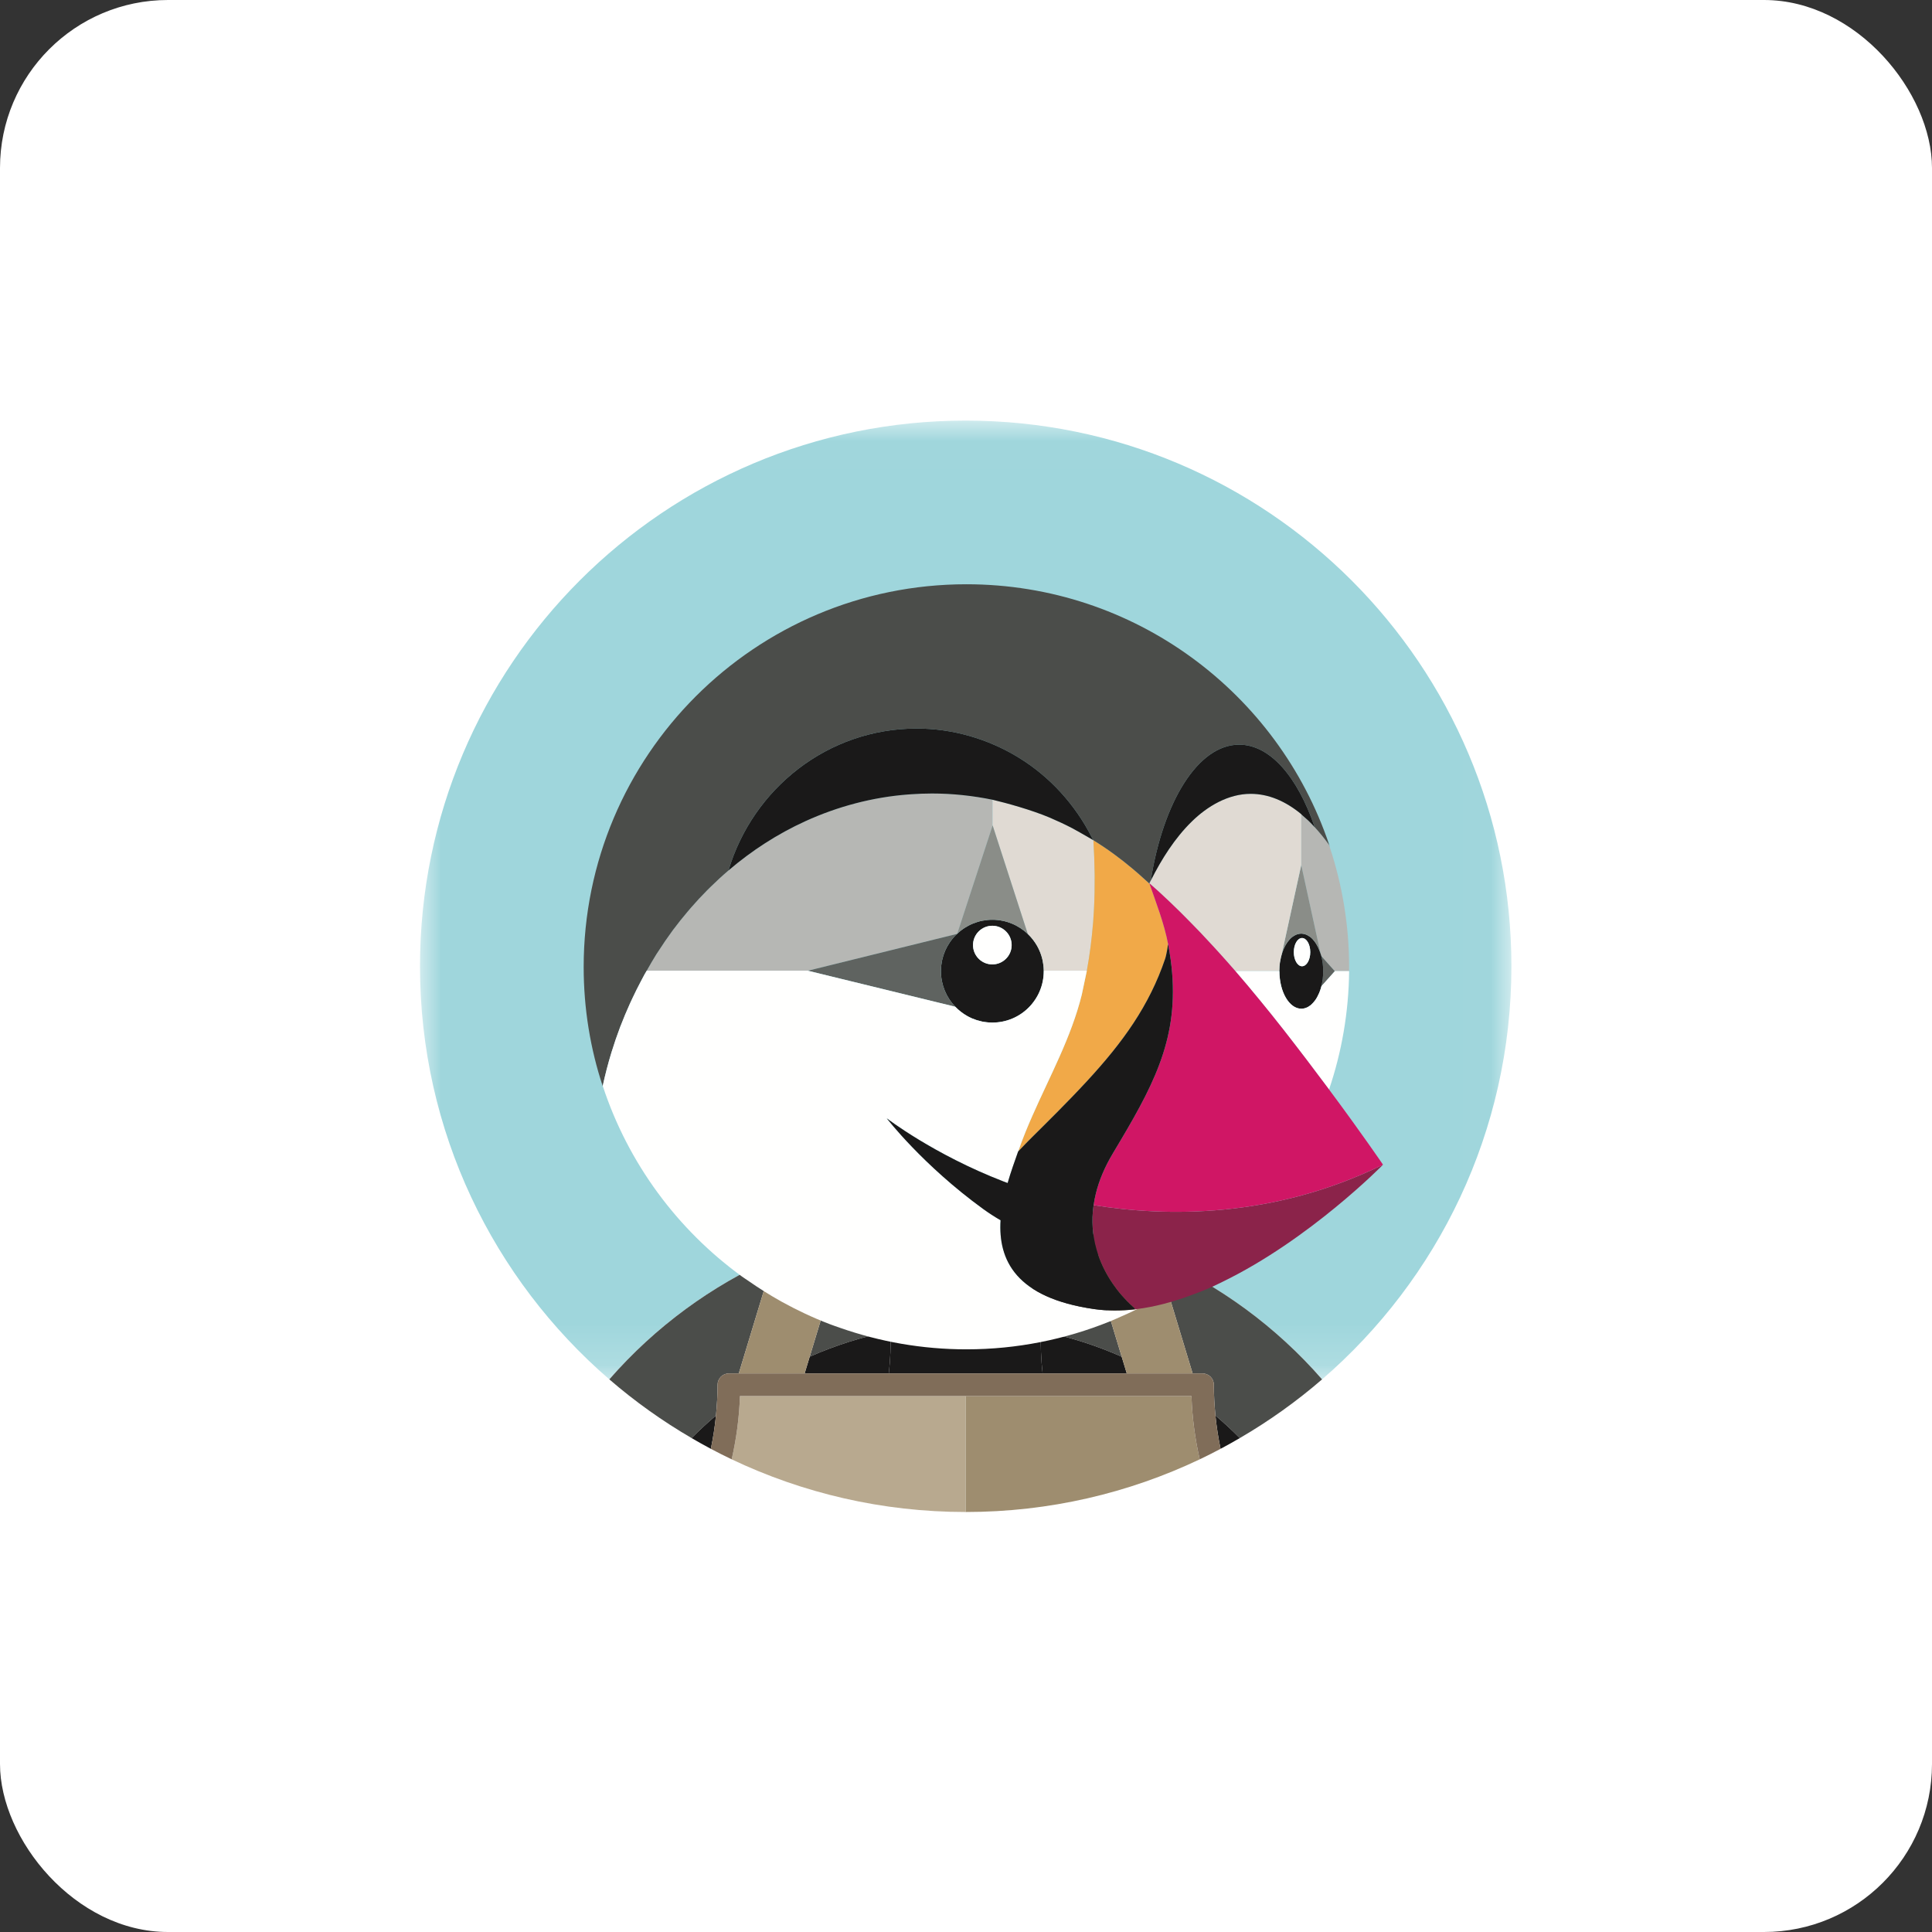
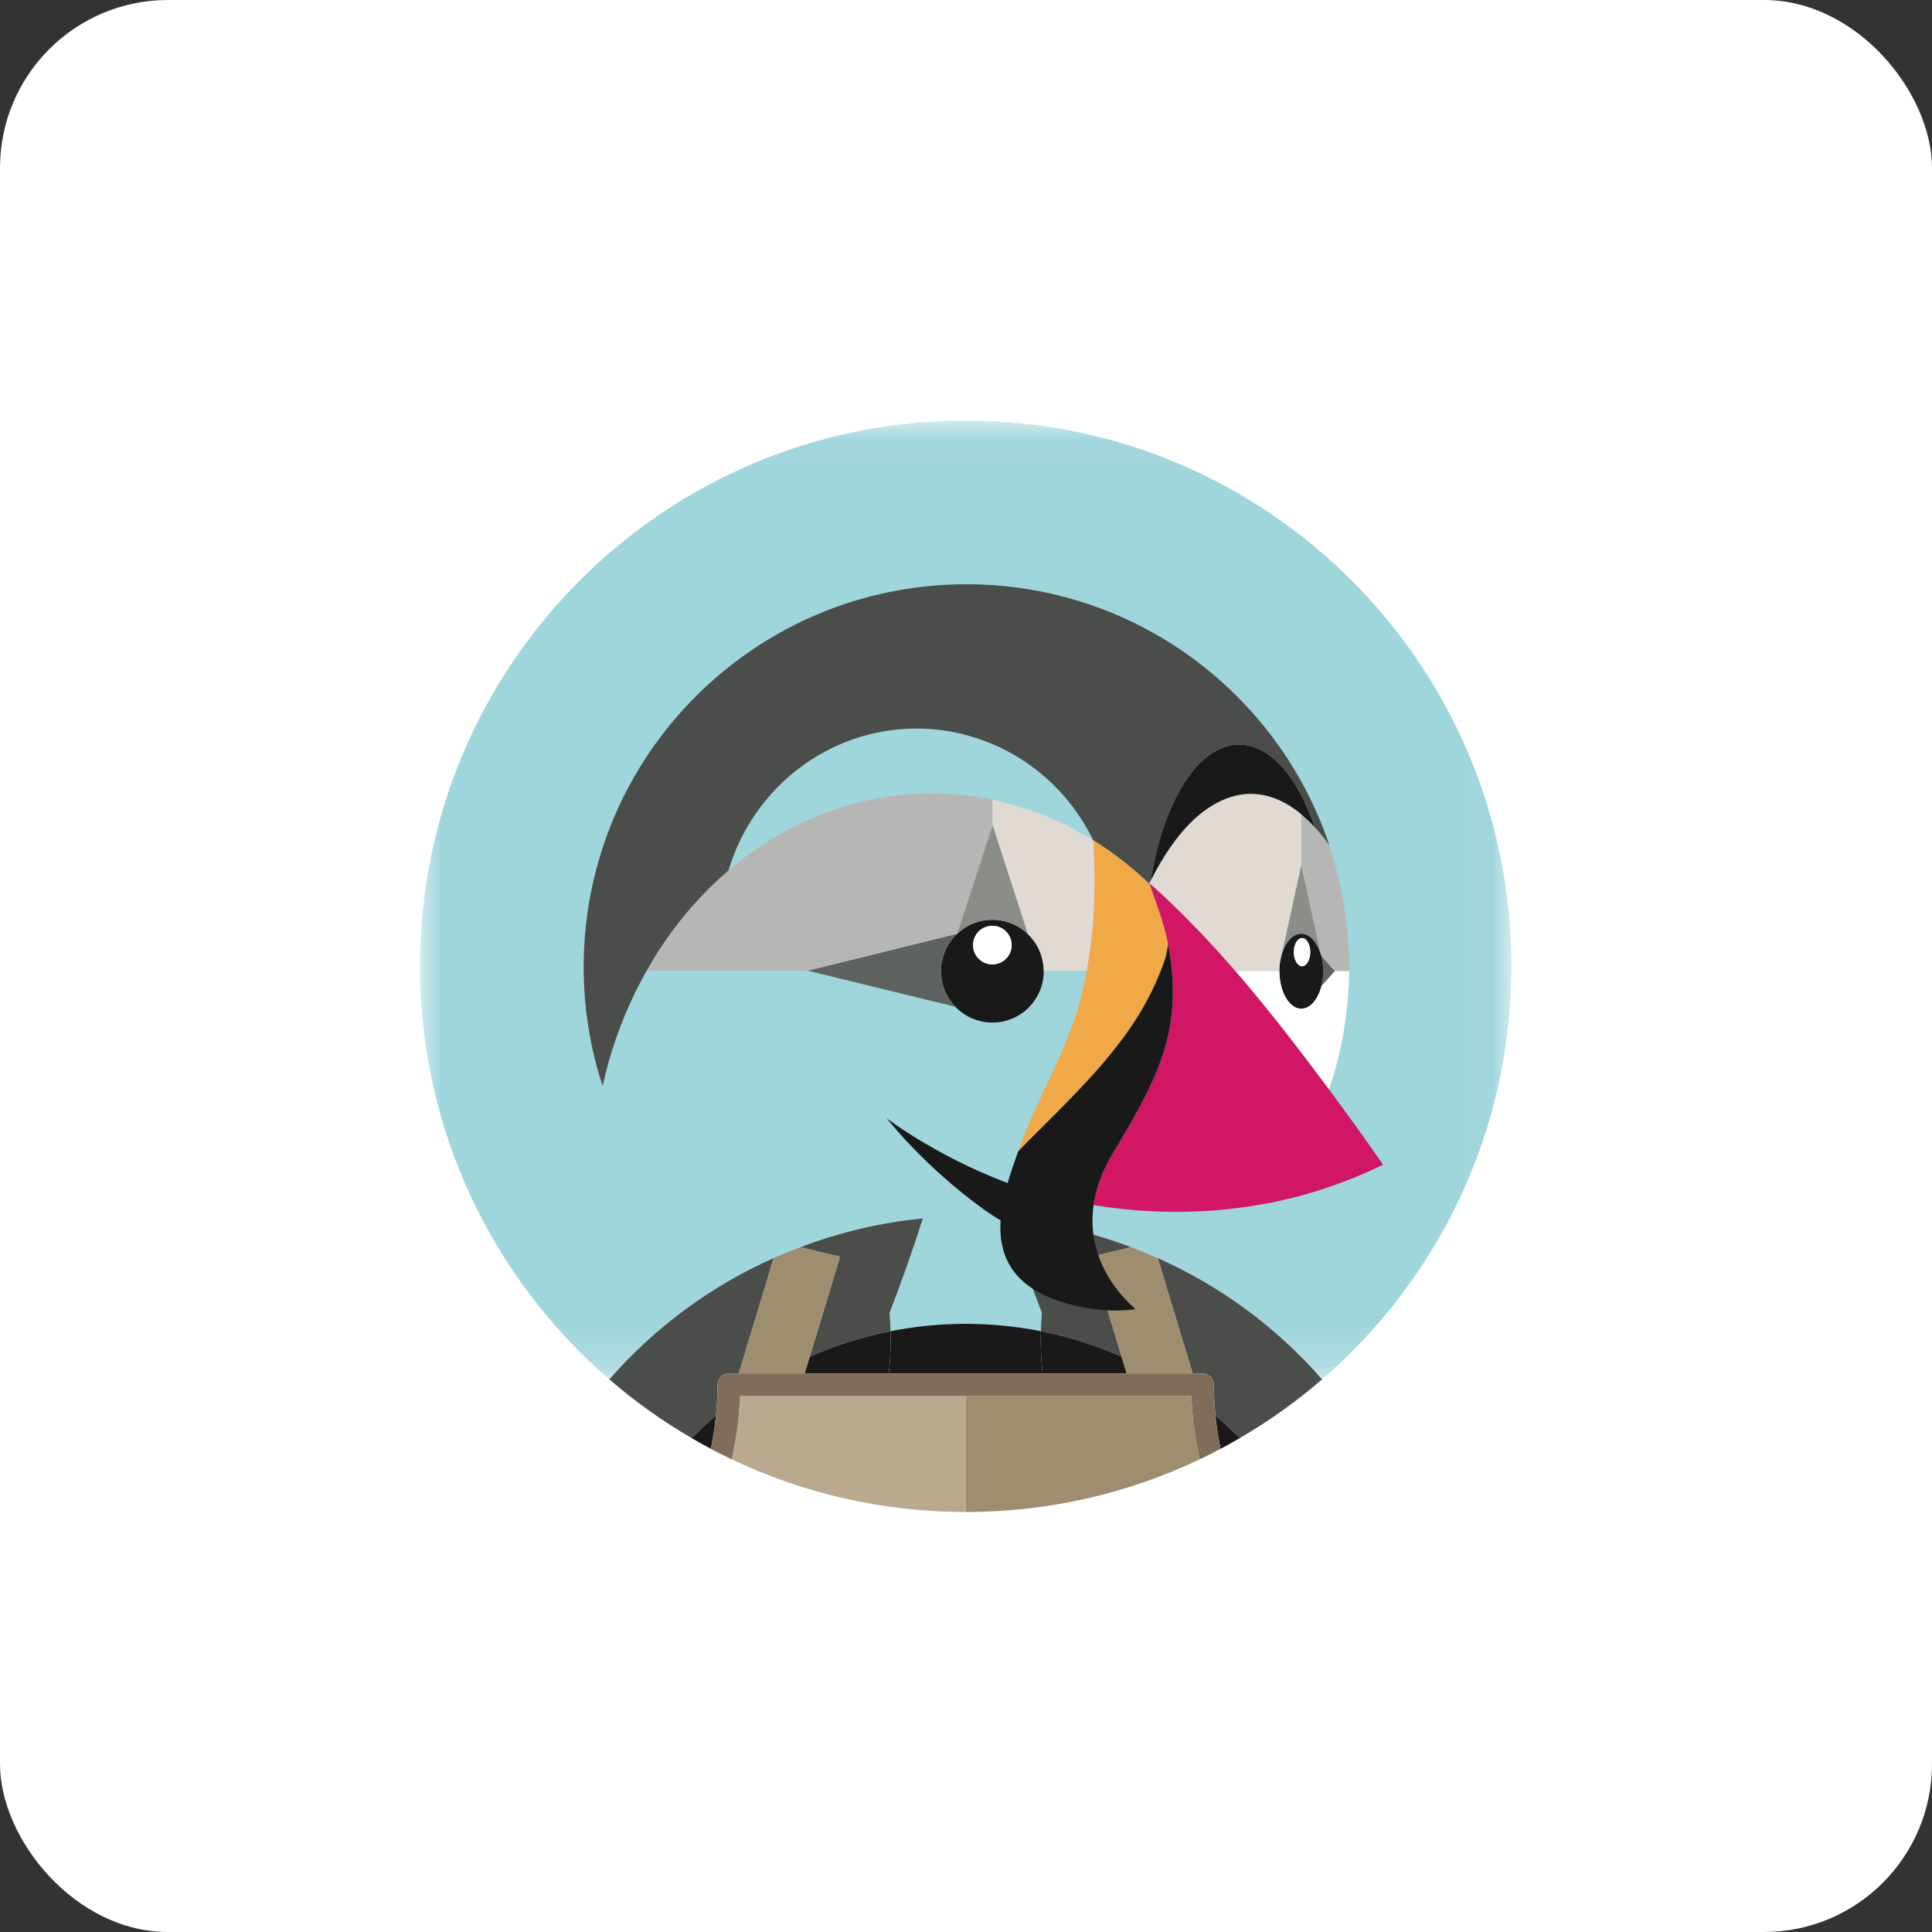
<svg xmlns="http://www.w3.org/2000/svg" xmlns:xlink="http://www.w3.org/1999/xlink" width="46px" height="46px" viewBox="0 0 46 46" version="1.1">
  <rect x="0" y="0" width="46" height="46" fill="#333333" stroke="none" />
  <desc>Created with Sketch.</desc>
  <defs>
    <polygon id="path-1" points="0.005 0.014 25.986 0.014 25.986 22.842 0.005 22.842" />
  </defs>
  <g id="Page-4" stroke="none" stroke-width="1" fill="none" fill-rule="evenodd">
    <g id="prestashop">
      <rect id="Rectangle-17-Copy-6" fill="#FFFFFF" fill-rule="nonzero" x="0" y="0" width="46" height="46" rx="4" />
      <g id="glyph-2015" transform="translate(10, 10)">
        <g id="Group-3">
          <mask id="mask-2" fill="white">
            <use xlink:href="#path-1" />
          </mask>
          <g id="Clip-2" />
          <path d="M8.423,19.952 C8.63,19.859 8.841,19.774 9.053,19.695 C9.292,19.605 9.534,19.52 9.779,19.446 C10.083,19.355 10.39,19.272 10.702,19.205 C11.121,19.116 11.546,19.05 11.974,19.009 C11.734,19.763 11.469,20.514 11.181,21.259 C11.194,21.403 11.2,21.549 11.204,21.694 C11.783,21.58 12.381,21.519 12.993,21.519 C13.605,21.519 14.203,21.58 14.782,21.694 C14.786,21.549 14.792,21.403 14.805,21.259 C14.517,20.514 14.252,19.763 14.012,19.009 C14.44,19.05 14.865,19.116 15.284,19.205 C15.595,19.272 15.903,19.355 16.207,19.446 C16.452,19.52 16.694,19.605 16.933,19.695 C17.145,19.775 17.356,19.859 17.563,19.952 C19.035,20.607 20.378,21.58 21.478,22.842 C24.237,20.459 25.986,16.938 25.986,13.007 C25.986,5.831 20.169,0.014 12.993,0.014 C5.817,0.014 0,5.831 0,13.007 C0,16.938 1.749,20.459 4.508,22.842 C5.608,21.58 6.951,20.607 8.423,19.952" id="Fill-1" fill="#9FD6DC" mask="url(#mask-2)" />
        </g>
        <path d="M9.279,22.302 C9.889,22.033 10.533,21.827 11.204,21.694 C11.2,21.549 11.194,21.403 11.181,21.259 C11.469,20.514 11.734,19.763 11.974,19.009 C11.546,19.05 11.121,19.116 10.702,19.205 C10.39,19.272 10.083,19.355 9.779,19.446 C9.534,19.52 9.292,19.605 9.053,19.695 L10,19.924 L9.279,22.302" id="Fill-4" fill="#4B4D4A" />
        <path d="M7.047,23.703 C7.07,23.461 7.085,23.217 7.085,22.97 C7.085,22.822 7.205,22.701 7.354,22.701 L7.59,22.701 L8.423,19.952 C6.951,20.607 5.608,21.58 4.508,22.842 C5.114,23.366 5.77,23.834 6.467,24.24 C6.652,24.053 6.846,23.874 7.047,23.703" id="Fill-5" fill="#4B4D4A" />
        <path d="M17.563,19.952 L18.396,22.701 L18.632,22.701 C18.781,22.701 18.901,22.822 18.901,22.97 C18.901,23.217 18.916,23.461 18.939,23.703 C19.14,23.874 19.334,24.053 19.519,24.24 C20.216,23.834 20.872,23.366 21.478,22.842 C20.378,21.58 19.035,20.607 17.563,19.952" id="Fill-6" fill="#4B4D4A" />
        <path d="M15.986,19.924 L16.933,19.695 C16.694,19.605 16.452,19.52 16.207,19.446 C15.903,19.355 15.595,19.272 15.284,19.205 C14.865,19.116 14.44,19.05 14.012,19.009 C14.252,19.763 14.517,20.514 14.805,21.259 C14.792,21.403 14.786,21.549 14.782,21.694 C15.453,21.827 16.097,22.033 16.707,22.303 L15.986,19.924" id="Fill-7" fill="#4B4D4A" />
        <path d="M12.993,22.701 L14.824,22.701 C14.786,22.364 14.773,22.028 14.782,21.694 C14.203,21.58 13.605,21.519 12.993,21.519 C12.381,21.519 11.783,21.58 11.204,21.694 C11.213,22.028 11.2,22.364 11.162,22.701 L12.993,22.701" id="Fill-8" fill="#1A1919" />
        <path d="M6.467,24.24 C6.618,24.328 6.77,24.414 6.925,24.496 C6.979,24.235 7.02,23.971 7.047,23.703 C6.846,23.874 6.652,24.053 6.467,24.24" id="Fill-9" fill="#1A1919" />
        <path d="M9.158,22.701 L11.162,22.701 C11.2,22.364 11.213,22.028 11.204,21.694 C10.533,21.827 9.889,22.033 9.279,22.302 L9.158,22.701" id="Fill-10" fill="#1A1919" />
        <path d="M18.939,23.703 C18.966,23.971 19.007,24.235 19.061,24.496 C19.216,24.414 19.368,24.328 19.519,24.24 C19.334,24.053 19.14,23.874 18.939,23.703" id="Fill-11" fill="#1A1919" />
        <path d="M16.828,22.701 L16.707,22.303 C16.097,22.033 15.453,21.827 14.782,21.694 C14.773,22.028 14.786,22.364 14.824,22.701 L16.828,22.701" id="Fill-12" fill="#1A1919" />
        <path d="M9.158,22.701 L10,19.924 L9.053,19.695 C8.841,19.774 8.63,19.859 8.423,19.952 L7.59,22.701 L9.158,22.701" id="Fill-13" fill="#9E8D6F" />
        <path d="M16.707,22.303 L16.828,22.701 L18.396,22.701 L17.563,19.952 C17.356,19.859 17.145,19.775 16.933,19.695 L15.986,19.924 L16.707,22.303" id="Fill-14" fill="#9E8D6F" />
        <path d="M7.617,23.258 C7.626,23.252 7.635,23.245 7.644,23.239 L7.618,23.239 C7.618,23.245 7.617,23.252 7.617,23.258" id="Fill-15" fill="#B8A98F" />
        <path d="M12.993,23.239 L7.642,23.239 C7.634,23.245 7.625,23.25 7.617,23.256 C7.599,23.764 7.531,24.262 7.421,24.746 C9.11,25.549 10.999,26 12.993,26 L12.993,23.239" id="Fill-16" fill="#B8A98F" />
        <path d="M18.37,23.239 L18.344,23.239 C18.353,23.245 18.362,23.252 18.371,23.258 C18.371,23.252 18.37,23.245 18.37,23.239" id="Fill-17" fill="#9E8D6F" />
        <path d="M18.344,23.239 L12.993,23.239 L12.993,26 C14.987,26 16.876,25.549 18.565,24.746 C18.455,24.262 18.387,23.764 18.369,23.256 C18.361,23.25 18.352,23.245 18.344,23.239" id="Fill-18" fill="#9E8D6F" />
        <polygon id="Fill-19" fill="#6C5C4B" points="12.993 23.239 12.993 23.239 12.993 22.97 12.993 22.97" />
        <path d="M18.939,23.703 C18.916,23.461 18.901,23.217 18.901,22.97 C18.901,22.822 18.781,22.701 18.632,22.701 L7.354,22.701 C7.205,22.701 7.085,22.822 7.085,22.97 C7.085,23.217 7.07,23.461 7.047,23.703 C7.02,23.971 6.979,24.235 6.925,24.496 C7.088,24.582 7.253,24.667 7.421,24.746 C7.531,24.262 7.599,23.764 7.617,23.256 C7.617,23.251 7.618,23.245 7.618,23.239 L18.368,23.239 C18.368,23.245 18.369,23.251 18.369,23.256 C18.387,23.764 18.455,24.262 18.565,24.746 C18.733,24.667 18.898,24.582 19.061,24.496 C19.007,24.235 18.966,23.971 18.939,23.703" id="Fill-20" fill="#806D59" />
        <path d="M16.713,20.847 C16.674,20.802 16.634,20.754 16.592,20.699 C16.634,20.754 16.674,20.802 16.713,20.847" id="Fill-21" fill="#4B4D4A" />
        <path d="M17.012,21.144 C17.012,21.144 17.013,21.147 17.015,21.152 C17.013,21.147 17.012,21.144 17.012,21.144 C17.012,21.144 16.88,21.039 16.713,20.847 C16.88,21.039 17.012,21.144 17.012,21.144" id="Fill-22" fill="#9E8D6F" />
        <polyline id="Fill-23" fill="#FFFFFE" points="20.982 9.388 20.982 9.389 20.982 9.388" />
-         <path d="M21.505,13.129 C21.505,13.128 21.505,13.126 21.505,13.125 C21.505,13.126 21.505,13.128 21.505,13.129" id="Fill-24" fill="#FFFFFE" />
        <path d="M21.644,10.116 L21.644,10.115 L21.644,10.116 C21.642,10.113 21.64,10.11 21.638,10.107 L21.638,10.107 C21.53,9.957 21.418,9.82 21.304,9.696 C21.304,9.696 21.303,9.695 21.303,9.695 C21.303,9.695 21.304,9.696 21.304,9.696 C21.303,9.695 21.302,9.694 21.301,9.693 L21.301,9.693 C21.249,9.637 21.197,9.583 21.144,9.532 C21.124,9.513 21.103,9.496 21.083,9.478 C21.049,9.447 21.016,9.416 20.982,9.388 L20.982,10.597 L21.445,12.716 L21.445,12.716 C21.45,12.733 21.456,12.748 21.461,12.765 L21.781,13.124 L21.784,13.121 L22.12,13.121 C22.12,13.09 22.122,13.059 22.122,13.028 L22.122,13.027 C22.122,12.028 21.958,11.067 21.66,10.167 L21.66,10.168 C21.655,10.15 21.65,10.133 21.644,10.116" id="Fill-25" fill="#B6B7B4" />
        <path d="M21.505,13.125 C21.505,13.124 21.505,13.123 21.505,13.122 C21.505,13.123 21.505,13.124 21.505,13.125" id="Fill-26" fill="#B6B7B4" />
        <path d="M21.491,12.923 C21.491,12.926 21.492,12.929 21.492,12.933 C21.493,12.935 21.493,12.937 21.494,12.939 C21.494,12.939 21.494,12.939 21.494,12.94 C21.5,12.989 21.502,13.041 21.503,13.093 C21.504,13.103 21.505,13.112 21.505,13.122 C21.505,13.123 21.505,13.124 21.505,13.125 C21.505,13.126 21.505,13.128 21.505,13.129 C21.505,13.139 21.503,13.149 21.503,13.159 C21.502,13.21 21.5,13.261 21.494,13.31 C21.494,13.31 21.494,13.311 21.494,13.311 C21.493,13.313 21.493,13.316 21.492,13.318 C21.492,13.322 21.491,13.326 21.49,13.33 C21.483,13.383 21.474,13.434 21.461,13.483 C21.461,13.484 21.461,13.484 21.461,13.484 L21.461,13.484 L21.463,13.482 C21.463,13.481 21.463,13.481 21.463,13.48 L21.463,13.48 L21.781,13.124 L21.461,12.765 C21.461,12.765 21.461,12.766 21.461,12.766 C21.474,12.816 21.483,12.868 21.491,12.923" id="Fill-27" fill="#5F6360" />
        <path d="M21.001,13.006 C20.893,13.006 20.805,12.855 20.805,12.67 C20.805,12.484 20.893,12.334 21.001,12.334 C21.109,12.334 21.197,12.484 21.197,12.67 C21.197,12.855 21.109,13.006 21.001,13.006 Z M21.49,13.33 C21.491,13.323 21.493,13.317 21.494,13.31 C21.5,13.261 21.502,13.21 21.503,13.159 C21.503,13.148 21.505,13.137 21.505,13.125 C21.505,13.114 21.504,13.104 21.503,13.093 C21.502,13.041 21.5,12.989 21.494,12.94 C21.493,12.934 21.491,12.928 21.491,12.923 C21.483,12.868 21.474,12.816 21.461,12.766 C21.456,12.748 21.45,12.733 21.445,12.716 C21.414,12.614 21.372,12.524 21.323,12.45 C21.316,12.44 21.309,12.43 21.302,12.421 C21.288,12.402 21.275,12.385 21.26,12.369 C21.239,12.345 21.216,12.324 21.193,12.306 C21.184,12.299 21.175,12.295 21.165,12.289 C21.145,12.276 21.124,12.264 21.103,12.255 C21.094,12.252 21.085,12.248 21.075,12.245 C21.045,12.236 21.014,12.229 20.982,12.229 C20.95,12.229 20.92,12.236 20.889,12.245 C20.88,12.248 20.871,12.252 20.861,12.255 C20.84,12.264 20.819,12.276 20.799,12.289 C20.79,12.295 20.78,12.299 20.772,12.306 C20.748,12.324 20.726,12.345 20.704,12.369 C20.69,12.385 20.676,12.402 20.663,12.421 C20.656,12.43 20.649,12.44 20.642,12.45 C20.592,12.524 20.55,12.614 20.52,12.716 C20.518,12.72 20.517,12.724 20.516,12.728 C20.502,12.775 20.492,12.824 20.483,12.874 C20.48,12.89 20.477,12.905 20.474,12.921 C20.466,12.977 20.462,13.036 20.461,13.096 C20.461,13.104 20.46,13.112 20.46,13.121 L20.462,13.121 C20.462,13.616 20.696,14.017 20.985,14.017 C21.034,14.017 21.082,14.004 21.128,13.982 C21.135,13.978 21.142,13.974 21.15,13.97 C21.168,13.959 21.187,13.947 21.205,13.933 C21.215,13.925 21.224,13.915 21.233,13.907 C21.256,13.885 21.278,13.861 21.299,13.834 C21.313,13.815 21.328,13.796 21.341,13.774 C21.349,13.761 21.357,13.746 21.365,13.732 C21.379,13.705 21.393,13.677 21.406,13.647 C21.41,13.636 21.415,13.626 21.419,13.615 C21.435,13.573 21.449,13.529 21.461,13.483 C21.474,13.434 21.483,13.383 21.49,13.33 Z" id="Fill-28" fill="#1A1919" />
        <path d="M21.001,12.334 C20.893,12.334 20.805,12.484 20.805,12.67 C20.805,12.855 20.893,13.006 21.001,13.006 C21.109,13.006 21.197,12.855 21.197,12.67 C21.197,12.484 21.109,12.334 21.001,12.334" id="Fill-29" fill="#FFFFFE" />
        <path d="M20.52,12.716 C20.55,12.614 20.592,12.524 20.642,12.45 C20.649,12.44 20.656,12.43 20.663,12.421 C20.676,12.402 20.69,12.385 20.704,12.369 C20.726,12.345 20.748,12.324 20.772,12.306 C20.78,12.299 20.79,12.295 20.799,12.289 C20.819,12.275 20.84,12.264 20.861,12.255 C20.871,12.252 20.88,12.248 20.889,12.245 C20.919,12.236 20.95,12.229 20.982,12.229 C21.014,12.229 21.045,12.236 21.075,12.245 C21.085,12.248 21.094,12.252 21.103,12.255 C21.124,12.264 21.145,12.275 21.165,12.289 C21.175,12.295 21.184,12.299 21.193,12.306 C21.216,12.324 21.239,12.345 21.26,12.369 C21.275,12.385 21.288,12.402 21.302,12.421 C21.309,12.43 21.316,12.44 21.323,12.45 C21.372,12.524 21.414,12.614 21.445,12.716 L21.445,12.716 L21.445,12.716 L20.982,10.597 L20.519,12.716 L20.52,12.716" id="Fill-30" fill="#8A8D88" />
        <path d="M13.627,12.962 C13.373,12.962 13.167,12.756 13.167,12.502 C13.167,12.248 13.373,12.042 13.627,12.042 C13.881,12.042 14.087,12.248 14.087,12.502 C14.087,12.756 13.881,12.962 13.627,12.962 Z M14.851,13.105 C14.85,13.063 14.847,13.021 14.842,12.979 C14.842,12.979 14.842,12.978 14.842,12.977 C14.837,12.937 14.83,12.896 14.822,12.857 C14.821,12.856 14.821,12.855 14.821,12.854 C14.812,12.815 14.802,12.776 14.789,12.739 C14.789,12.738 14.788,12.737 14.788,12.736 C14.776,12.698 14.761,12.662 14.745,12.626 C14.745,12.625 14.745,12.624 14.744,12.623 C14.728,12.587 14.71,12.552 14.691,12.518 C14.631,12.414 14.557,12.319 14.471,12.237 C14.361,12.133 14.232,12.048 14.09,11.99 C14.089,11.99 14.088,11.989 14.087,11.989 C14.017,11.96 13.944,11.938 13.868,11.923 C13.866,11.922 13.864,11.922 13.862,11.922 C13.786,11.907 13.708,11.899 13.627,11.899 C13.548,11.899 13.471,11.907 13.397,11.921 C13.394,11.922 13.391,11.922 13.389,11.922 C13.314,11.937 13.242,11.959 13.174,11.987 C13.172,11.987 13.17,11.988 13.168,11.989 C13.098,12.017 13.032,12.052 12.969,12.092 C12.969,12.092 12.968,12.092 12.968,12.092 C12.905,12.133 12.846,12.179 12.791,12.231 L12.79,12.235 L12.785,12.236 C12.698,12.319 12.623,12.414 12.563,12.52 C12.562,12.521 12.561,12.522 12.561,12.523 C12.542,12.556 12.526,12.589 12.511,12.623 C12.509,12.627 12.507,12.63 12.505,12.634 C12.492,12.665 12.48,12.698 12.468,12.731 C12.466,12.737 12.463,12.744 12.461,12.75 C12.452,12.781 12.444,12.812 12.436,12.844 C12.434,12.853 12.431,12.862 12.429,12.871 C12.423,12.902 12.418,12.934 12.414,12.966 C12.413,12.976 12.411,12.985 12.41,12.995 C12.406,13.037 12.403,13.08 12.403,13.123 C12.403,13.204 12.411,13.283 12.427,13.359 C12.427,13.361 12.427,13.363 12.427,13.364 C12.443,13.441 12.465,13.514 12.494,13.585 C12.494,13.586 12.495,13.587 12.495,13.588 C12.554,13.731 12.639,13.86 12.745,13.97 C12.828,14.056 12.924,14.131 13.029,14.19 C13.029,14.191 13.03,14.191 13.03,14.191 C13.063,14.21 13.097,14.226 13.132,14.242 C13.135,14.243 13.138,14.245 13.14,14.246 C13.173,14.26 13.206,14.272 13.239,14.283 C13.245,14.285 13.25,14.288 13.256,14.289 C13.287,14.299 13.319,14.307 13.351,14.314 C13.359,14.316 13.368,14.319 13.376,14.321 C13.407,14.328 13.439,14.332 13.471,14.336 C13.481,14.337 13.49,14.339 13.5,14.34 C13.542,14.345 13.584,14.347 13.627,14.347 C13.796,14.347 13.957,14.313 14.104,14.251 C14.177,14.22 14.247,14.182 14.312,14.138 C14.442,14.05 14.554,13.938 14.642,13.807 C14.686,13.742 14.724,13.673 14.755,13.599 C14.817,13.453 14.851,13.292 14.851,13.123 C14.851,13.12 14.851,13.117 14.851,13.114 C14.851,13.111 14.851,13.108 14.851,13.105 Z" id="Fill-31" fill="#1A1919" />
        <path d="M13.627,12.042 C13.373,12.042 13.167,12.248 13.167,12.502 C13.167,12.756 13.373,12.962 13.627,12.962 C13.881,12.962 14.087,12.756 14.087,12.502 C14.087,12.248 13.881,12.042 13.627,12.042" id="Fill-32" fill="#FFFFFE" />
        <path d="M12.785,12.236 L12.79,12.235 L12.791,12.231 L13.634,9.652 C13.634,9.652 13.634,9.5 13.634,9.347 C13.634,9.304 13.634,9.262 13.634,9.222 C13.634,9.209 13.634,9.196 13.634,9.184 C13.634,9.164 13.634,9.147 13.634,9.13 C13.634,9.119 13.634,9.108 13.634,9.098 C13.634,9.085 13.634,9.075 13.634,9.066 C13.634,9.059 13.634,9.053 13.634,9.049 C13.634,9.044 13.634,9.042 13.634,9.042 C13.164,8.946 12.682,8.893 12.188,8.893 C12.023,8.893 11.859,8.9 11.696,8.911 C11.673,8.912 11.649,8.914 11.625,8.916 C10.779,8.98 9.946,9.201 9.174,9.553 C8.512,9.855 7.897,10.253 7.345,10.725 L7.345,10.725 C7.344,10.725 7.344,10.726 7.344,10.726 C7.195,10.852 7.053,10.985 6.914,11.121 C6.888,11.147 6.862,11.172 6.836,11.198 C6.705,11.329 6.579,11.466 6.457,11.606 C6.43,11.636 6.404,11.667 6.378,11.698 C6.255,11.843 6.136,11.991 6.023,12.143 C6.013,12.156 6.004,12.169 5.995,12.182 C5.887,12.329 5.784,12.48 5.685,12.634 C5.665,12.664 5.645,12.693 5.626,12.723 C5.546,12.851 5.472,12.981 5.398,13.112 L9.238,13.112 L12.785,12.236" id="Fill-33" fill="#B6B7B4" />
        <path d="M16.028,11.946 C16.035,11.845 16.042,11.745 16.047,11.644 C16.054,11.508 16.059,11.371 16.061,11.235 C16.063,11.129 16.063,11.023 16.063,10.917 C16.063,10.887 16.063,10.856 16.063,10.826 C16.06,10.553 16.05,10.28 16.033,10.006 C16.032,10.006 16.031,10.005 16.031,10.005 C16.03,10.004 16.03,10.003 16.03,10.003 C16.028,10.002 16.025,10 16.021,9.998 C16.018,9.996 16.015,9.994 16.009,9.991 C15.959,9.962 15.835,9.891 15.725,9.828 C15.722,9.827 15.72,9.826 15.718,9.824 C15.69,9.809 15.663,9.793 15.638,9.779 C15.638,9.779 15.637,9.779 15.637,9.779 C15.616,9.767 15.598,9.757 15.582,9.748 C15.578,9.746 15.574,9.743 15.571,9.742 C15.553,9.732 15.539,9.724 15.531,9.72 C15.354,9.628 15.174,9.544 14.991,9.466 C14.554,9.282 13.966,9.12 13.634,9.042 L13.634,9.347 C13.634,9.5 13.634,9.652 13.634,9.652 L14.47,12.235 L14.471,12.237 C14.557,12.319 14.631,12.414 14.691,12.518 L14.691,12.518 C14.71,12.552 14.728,12.587 14.744,12.623 C14.745,12.624 14.745,12.625 14.745,12.626 C14.761,12.662 14.776,12.698 14.788,12.736 C14.788,12.737 14.789,12.738 14.789,12.739 C14.802,12.776 14.812,12.815 14.821,12.854 C14.821,12.855 14.821,12.856 14.822,12.857 C14.83,12.896 14.837,12.937 14.842,12.977 C14.842,12.978 14.842,12.979 14.842,12.979 C14.847,13.021 14.85,13.063 14.851,13.105 L14.854,13.112 L15.877,13.112 C15.946,12.738 15.994,12.358 16.025,11.977 C16.026,11.967 16.027,11.956 16.028,11.946" id="Fill-34" fill="#E0DAD3" />
        <path d="M17.366,11.033 C17.365,11.034 17.365,11.035 17.364,11.037 C17.365,11.035 17.365,11.034 17.366,11.033 L17.366,11.033" id="Fill-35" fill="#F1A948" />
        <path d="M14.859,16.792 C15.091,16.561 15.311,16.34 15.52,16.123 C15.644,15.994 15.765,15.867 15.881,15.741 C16.737,14.813 17.364,13.944 17.742,12.827 C17.751,12.8 17.76,12.765 17.768,12.726 C17.77,12.72 17.771,12.714 17.772,12.708 C17.781,12.666 17.79,12.62 17.799,12.567 C17.802,12.531 17.805,12.496 17.809,12.462 C17.714,11.976 17.529,11.503 17.367,11.036 C17.368,11.038 17.368,11.039 17.369,11.041 C17.368,11.04 17.365,11.037 17.364,11.036 C17.333,11.007 17.3,10.979 17.269,10.95 C17.172,10.861 17.075,10.775 16.975,10.691 C16.676,10.439 16.362,10.209 16.033,10.006 C16.05,10.28 16.06,10.553 16.063,10.826 C16.063,10.856 16.063,10.887 16.063,10.917 C16.063,11.023 16.063,11.129 16.061,11.235 C16.059,11.371 16.054,11.508 16.047,11.644 C16.042,11.745 16.035,11.845 16.028,11.946 C16.027,11.956 16.026,11.967 16.025,11.977 C15.994,12.358 15.946,12.738 15.877,13.112 L15.757,13.681 C15.506,14.698 14.996,15.621 14.577,16.574 C14.465,16.827 14.36,17.083 14.268,17.343 C14.259,17.367 14.25,17.392 14.241,17.417 C14.372,17.279 14.488,17.16 14.576,17.073 C14.672,16.978 14.767,16.884 14.859,16.792" id="Fill-36" fill="#F1A948" />
        <path d="M12.791,12.231 C12.846,12.179 12.905,12.133 12.968,12.092 C12.968,12.092 12.969,12.092 12.969,12.092 C13.032,12.052 13.098,12.017 13.168,11.989 C13.17,11.988 13.172,11.987 13.174,11.987 C13.242,11.959 13.314,11.937 13.389,11.922 C13.391,11.922 13.394,11.922 13.397,11.921 C13.471,11.907 13.548,11.899 13.627,11.899 C13.708,11.899 13.786,11.907 13.862,11.922 C13.864,11.922 13.866,11.922 13.868,11.923 C13.944,11.938 14.017,11.96 14.087,11.989 C14.088,11.989 14.089,11.99 14.09,11.99 C14.232,12.048 14.361,12.133 14.471,12.237 L14.47,12.235 L13.634,9.652 L12.791,12.231" id="Fill-37" fill="#8A8D88" />
        <path d="M12.494,13.585 C12.465,13.514 12.443,13.441 12.427,13.364 C12.427,13.363 12.427,13.361 12.427,13.359 C12.411,13.283 12.403,13.204 12.403,13.123 C12.403,13.08 12.406,13.037 12.41,12.995 C12.411,12.985 12.413,12.976 12.414,12.966 C12.418,12.934 12.423,12.902 12.429,12.871 C12.431,12.862 12.434,12.853 12.436,12.844 C12.444,12.812 12.452,12.781 12.461,12.75 C12.464,12.744 12.466,12.737 12.468,12.731 C12.48,12.698 12.492,12.665 12.505,12.634 C12.507,12.63 12.509,12.627 12.511,12.623 C12.526,12.589 12.542,12.556 12.561,12.523 C12.561,12.522 12.562,12.521 12.563,12.52 C12.623,12.414 12.698,12.319 12.785,12.236 L9.238,13.112 L9.232,13.112 L12.745,13.97 C12.639,13.86 12.554,13.731 12.495,13.588 C12.495,13.587 12.494,13.586 12.494,13.585" id="Fill-38" fill="#5F6360" />
        <path d="M20.474,12.921 C20.477,12.905 20.48,12.89 20.483,12.874 C20.492,12.824 20.502,12.775 20.516,12.728 C20.517,12.723 20.518,12.717 20.519,12.712 L20.982,10.593 L20.982,9.384 C20.604,9.072 20.199,8.901 19.778,8.901 C19.245,8.901 18.748,9.195 18.377,9.559 C17.97,9.956 17.656,10.457 17.402,10.961 C17.391,10.985 17.379,11.007 17.367,11.03 C17.445,11.098 17.523,11.167 17.599,11.237 C17.772,11.395 17.941,11.557 18.108,11.722 C18.186,11.799 18.262,11.877 18.339,11.955 C18.42,12.038 18.502,12.121 18.582,12.205 C18.684,12.313 18.786,12.422 18.887,12.532 C18.93,12.578 18.972,12.625 19.014,12.671 C19.136,12.806 19.257,12.941 19.376,13.078 L19.376,13.079 C19.396,13.1 19.41,13.115 19.416,13.121 L20.459,13.121 C20.459,13.112 20.461,13.105 20.461,13.096 C20.462,13.036 20.466,12.977 20.474,12.921" id="Fill-39" fill="#E0DAD3" />
        <path d="M17.367,11.036 C17.367,11.035 17.366,11.034 17.366,11.033 C17.365,11.034 17.365,11.035 17.364,11.037 C17.365,11.037 17.368,11.041 17.369,11.042 C17.369,11.04 17.368,11.038 17.367,11.036" id="Fill-40" fill="#E0DAD3" />
        <path d="M4.768,14.446 C4.771,14.438 4.775,14.43 4.778,14.422 C4.845,14.247 4.918,14.073 4.996,13.901 C5.017,13.854 5.04,13.806 5.062,13.759 C5.125,13.624 5.192,13.491 5.262,13.359 C5.29,13.306 5.317,13.252 5.347,13.199 C5.363,13.169 5.381,13.141 5.398,13.112 C5.472,12.981 5.546,12.851 5.626,12.723 C5.645,12.693 5.665,12.664 5.685,12.634 C5.784,12.48 5.887,12.329 5.995,12.182 C6.004,12.169 6.013,12.156 6.023,12.143 C6.136,11.991 6.255,11.843 6.378,11.698 C6.404,11.667 6.43,11.636 6.457,11.606 C6.579,11.466 6.705,11.329 6.836,11.198 C6.862,11.172 6.888,11.147 6.914,11.121 C7.053,10.985 7.195,10.852 7.344,10.726 C7.344,10.726 7.344,10.725 7.345,10.725 C7.928,8.769 9.714,7.346 11.828,7.346 C12.679,7.346 13.524,7.591 14.249,8.035 C14.993,8.489 15.599,9.156 15.993,9.933 C15.995,9.936 15.997,9.94 15.999,9.944 C16.009,9.964 16.02,9.983 16.03,10.003 C16.03,10.003 16.03,10.004 16.031,10.005 C16.031,10.005 16.032,10.006 16.033,10.006 C16.362,10.209 16.676,10.439 16.975,10.691 C17.075,10.775 17.172,10.861 17.269,10.95 C17.3,10.979 17.333,11.007 17.364,11.036 C17.365,11.035 17.365,11.034 17.366,11.033 C17.366,11.032 17.367,11.031 17.367,11.03 C17.378,11.008 17.388,10.986 17.399,10.964 C17.697,9.084 18.526,7.73 19.504,7.73 C20.241,7.73 20.894,8.499 21.299,9.682 L21.303,9.695 C21.303,9.695 21.304,9.696 21.304,9.696 C21.418,9.82 21.53,9.957 21.638,10.107 L21.638,10.107 C21.64,10.11 21.642,10.113 21.644,10.116 L21.644,10.115 L21.644,10.116 C21.65,10.133 21.655,10.15 21.66,10.168 L21.66,10.167 L21.645,10.106 C20.429,6.504 17.022,3.911 13.01,3.911 C7.977,3.911 3.897,7.991 3.897,13.024 C3.897,14.016 4.056,14.971 4.35,15.86 C4.35,15.858 4.351,15.856 4.351,15.855 C4.409,15.587 4.478,15.32 4.559,15.056 C4.622,14.851 4.692,14.647 4.768,14.446" id="Fill-41" fill="#4B4D4A" />
        <path d="M21.781,13.124 L21.463,13.48 L21.463,13.48 C21.463,13.481 21.463,13.481 21.463,13.482 C21.451,13.529 21.436,13.573 21.419,13.615 C21.415,13.626 21.41,13.636 21.406,13.647 C21.393,13.677 21.38,13.705 21.365,13.732 C21.357,13.746 21.349,13.761 21.341,13.774 C21.328,13.796 21.314,13.815 21.299,13.834 C21.278,13.861 21.256,13.885 21.233,13.907 C21.224,13.915 21.215,13.925 21.205,13.933 C21.187,13.947 21.168,13.959 21.15,13.97 C21.142,13.974 21.135,13.978 21.128,13.982 C21.082,14.004 21.034,14.017 20.985,14.017 C20.696,14.017 20.462,13.616 20.462,13.121 L19.412,13.121 C19.413,13.121 19.413,13.121 19.413,13.121 C19.608,13.346 19.799,13.574 19.988,13.805 C19.991,13.807 19.993,13.81 19.995,13.813 C20.179,14.037 20.36,14.263 20.539,14.491 C20.547,14.502 20.556,14.513 20.565,14.524 C20.735,14.741 20.902,14.959 21.069,15.177 C21.085,15.198 21.101,15.219 21.117,15.24 C21.293,15.472 21.468,15.704 21.641,15.936 C21.642,15.938 21.643,15.939 21.644,15.941 C21.944,15.054 22.112,14.107 22.122,13.121 L21.784,13.121 L21.781,13.124" id="Fill-42" fill="#FFFFFE" />
-         <path d="M11.625,8.916 C11.649,8.914 11.673,8.912 11.696,8.911 C11.859,8.9 12.023,8.893 12.188,8.893 C12.682,8.893 13.164,8.946 13.634,9.042 C13.634,9.042 13.634,9.044 13.634,9.049 C13.634,9.053 13.634,9.059 13.634,9.066 C13.634,9.075 13.634,9.086 13.634,9.098 C13.634,9.108 13.634,9.119 13.634,9.13 C13.634,9.146 13.634,9.165 13.634,9.184 C13.634,9.196 13.634,9.209 13.634,9.222 C13.634,9.239 13.634,9.256 13.634,9.274 L13.634,9.042 C13.966,9.12 14.554,9.282 14.991,9.466 C15.174,9.544 15.354,9.628 15.531,9.72 C15.539,9.724 15.553,9.732 15.571,9.742 C15.574,9.743 15.578,9.746 15.582,9.748 C15.598,9.757 15.616,9.767 15.637,9.779 C15.637,9.779 15.638,9.779 15.638,9.779 C15.663,9.793 15.689,9.809 15.718,9.824 C15.72,9.826 15.722,9.827 15.725,9.828 C15.837,9.892 15.961,9.963 16.009,9.991 C16.015,9.994 16.018,9.996 16.021,9.998 C16.023,9.999 16.029,10.002 16.03,10.003 C16.02,9.983 16.009,9.964 15.999,9.944 C15.997,9.94 15.995,9.936 15.993,9.933 C15.599,9.156 14.993,8.489 14.249,8.035 C13.524,7.591 12.679,7.346 11.828,7.346 C9.714,7.346 7.928,8.769 7.345,10.725 C7.897,10.253 8.512,9.855 9.174,9.553 C9.946,9.201 10.779,8.98 11.625,8.916" id="Fill-43" fill="#1A1919" />
        <path d="M13.634,9.274 L13.634,9.334" id="Stroke-44" stroke-linecap="round" stroke-linejoin="round" />
        <path d="M18.377,9.559 C18.748,9.195 19.245,8.901 19.778,8.901 C20.199,8.901 20.604,9.072 20.982,9.384 C20.982,9.384 20.982,9.387 20.982,9.388 L20.982,9.389 L20.982,9.388 C21.016,9.416 21.049,9.447 21.083,9.478 C21.103,9.496 21.124,9.513 21.144,9.532 C21.197,9.583 21.249,9.637 21.301,9.693 L21.301,9.693 C21.302,9.694 21.303,9.695 21.304,9.696 C21.304,9.696 21.303,9.695 21.303,9.695 L21.303,9.695 L21.299,9.682 C20.894,8.499 20.241,7.73 19.504,7.73 C18.526,7.73 17.697,9.084 17.399,10.964 L17.402,10.961 C17.656,10.457 17.97,9.956 18.377,9.559" id="Fill-45" fill="#1A1919" />
-         <path d="M9.747,21.524 C9.83,21.556 9.915,21.585 9.999,21.614 C10.942,21.945 11.954,22.127 13.01,22.127 C14.213,22.127 15.361,21.891 16.413,21.467 C16.469,21.445 16.523,21.42 16.578,21.397 C16.667,21.359 16.756,21.319 16.844,21.279 C16.923,21.242 17.001,21.206 17.078,21.167 C17.06,21.17 17.041,21.173 17.022,21.175 C16.695,21.212 16.371,21.214 16.054,21.169 C14.179,20.899 13.764,19.995 13.823,19.054 C13.688,18.976 13.551,18.888 13.411,18.787 C11.969,17.741 11.113,16.626 11.113,16.626 C11.113,16.626 12.225,17.485 13.887,18.128 C13.923,18.141 13.956,18.153 13.991,18.167 C14.069,17.898 14.161,17.643 14.241,17.417 C14.25,17.392 14.259,17.367 14.268,17.343 C14.36,17.083 14.465,16.827 14.577,16.574 C14.996,15.621 15.506,14.698 15.757,13.681 L15.877,13.112 L14.851,13.112 C14.851,13.113 14.851,13.114 14.851,13.114 L14.851,13.114 C14.851,13.117 14.851,13.12 14.851,13.123 C14.851,13.292 14.817,13.453 14.755,13.599 C14.724,13.673 14.686,13.742 14.642,13.807 C14.554,13.938 14.442,14.05 14.312,14.138 C14.247,14.182 14.177,14.22 14.104,14.251 C13.957,14.313 13.796,14.347 13.627,14.347 C13.584,14.347 13.542,14.345 13.5,14.34 C13.49,14.339 13.481,14.337 13.471,14.336 C13.439,14.332 13.407,14.328 13.376,14.321 C13.368,14.319 13.359,14.316 13.351,14.314 C13.319,14.307 13.287,14.299 13.256,14.289 C13.25,14.287 13.245,14.285 13.239,14.283 C13.206,14.272 13.173,14.26 13.14,14.246 C13.138,14.245 13.135,14.243 13.132,14.242 C13.097,14.226 13.063,14.21 13.03,14.191 C13.03,14.191 13.029,14.191 13.029,14.19 C12.924,14.131 12.828,14.056 12.745,13.97 L9.232,13.112 L5.398,13.112 C5.381,13.141 5.363,13.169 5.347,13.199 C5.317,13.252 5.29,13.306 5.262,13.359 C5.192,13.491 5.125,13.624 5.062,13.759 C5.04,13.806 5.017,13.854 4.996,13.901 C4.918,14.073 4.845,14.247 4.778,14.422 C4.775,14.43 4.771,14.438 4.768,14.446 C4.692,14.647 4.622,14.851 4.559,15.056 C4.478,15.32 4.409,15.587 4.351,15.855 C4.955,17.696 6.129,19.277 7.664,20.392 C7.709,20.425 7.756,20.454 7.801,20.485 C8.061,20.667 8.329,20.836 8.607,20.991 C8.973,21.193 9.353,21.373 9.747,21.524" id="Fill-46" fill="#FFFFFE" />
-         <path d="M16.038,18.694 C16.024,18.791 16.015,18.887 16.012,18.98 C16.007,19.148 16.018,19.308 16.043,19.46 C16.059,19.561 16.081,19.658 16.108,19.75 C16.147,19.89 16.197,20.02 16.252,20.14 C16.308,20.26 16.369,20.371 16.433,20.471 C16.454,20.504 16.475,20.536 16.496,20.567 C16.528,20.614 16.56,20.658 16.592,20.699 C16.634,20.754 16.674,20.802 16.713,20.847 C16.88,21.039 17.012,21.144 17.012,21.144 C17.012,21.144 17.013,21.147 17.015,21.152 C17.017,21.158 17.019,21.166 17.022,21.175 C17.041,21.173 17.06,21.17 17.078,21.167 C17.485,21.116 17.894,21.006 18.298,20.861 C18.504,20.787 18.709,20.707 18.911,20.615 C18.972,20.587 19.033,20.555 19.094,20.526 C21.181,19.516 22.929,17.731 22.929,17.731 C20.306,19.02 17.743,18.969 16.038,18.694" id="Fill-47" fill="#8B234A" />
        <path d="M21.069,15.177 C20.902,14.959 20.735,14.741 20.565,14.524 C20.556,14.513 20.547,14.502 20.539,14.491 C20.36,14.263 20.179,14.037 19.995,13.813 C19.993,13.81 19.991,13.807 19.988,13.805 C19.799,13.574 19.608,13.346 19.413,13.121 C19.401,13.107 19.389,13.093 19.376,13.078 C19.257,12.941 19.136,12.806 19.014,12.671 C18.972,12.625 18.93,12.578 18.887,12.532 C18.786,12.422 18.684,12.313 18.582,12.205 C18.501,12.121 18.42,12.038 18.339,11.955 C18.262,11.877 18.186,11.799 18.108,11.722 C17.941,11.558 17.772,11.395 17.599,11.237 C17.523,11.167 17.445,11.098 17.367,11.03 C17.367,11.031 17.366,11.032 17.366,11.033 C17.53,11.506 17.718,11.985 17.812,12.479 C17.837,12.607 17.857,12.732 17.874,12.854 C18.103,14.562 17.556,15.677 16.686,17.144 C16.624,17.249 16.56,17.356 16.495,17.465 C16.296,17.797 16.169,18.111 16.095,18.405 C16.07,18.504 16.052,18.6 16.038,18.694 C17.743,18.969 20.306,19.02 22.929,17.731 C22.929,17.731 22.415,16.975 21.641,15.936 C21.468,15.704 21.293,15.472 21.117,15.24 C21.101,15.219 21.085,15.198 21.069,15.177" id="Fill-48" fill="#D01665" />
        <path d="M17.012,21.144 C17.012,21.144 16.88,21.039 16.713,20.847 C16.674,20.802 16.634,20.754 16.592,20.699 C16.56,20.658 16.528,20.614 16.496,20.567 C16.475,20.536 16.454,20.504 16.433,20.471 C16.369,20.371 16.308,20.26 16.252,20.14 C16.197,20.02 16.147,19.89 16.108,19.75 C16.081,19.658 16.059,19.561 16.043,19.46 C16.018,19.308 16.007,19.148 16.012,18.98 C16.015,18.887 16.024,18.791 16.038,18.694 C16.052,18.6 16.07,18.504 16.095,18.405 C16.169,18.111 16.296,17.797 16.495,17.465 C16.495,17.465 16.496,17.464 16.496,17.463 C16.561,17.355 16.625,17.249 16.686,17.144 C17.556,15.677 18.103,14.562 17.874,12.854 C17.857,12.732 17.837,12.607 17.812,12.479 C17.799,12.567 17.786,12.644 17.772,12.708 C17.771,12.714 17.77,12.72 17.768,12.726 C17.76,12.765 17.751,12.8 17.742,12.827 C17.364,13.944 16.737,14.813 15.881,15.741 C15.765,15.867 15.644,15.994 15.52,16.123 C15.311,16.34 15.091,16.561 14.859,16.792 C14.767,16.884 14.672,16.978 14.576,17.073 C14.488,17.16 14.372,17.279 14.241,17.417 C14.161,17.643 14.069,17.898 13.991,18.167 C13.956,18.153 13.923,18.141 13.887,18.128 C12.225,17.485 11.113,16.626 11.113,16.626 C11.113,16.626 11.969,17.741 13.411,18.787 C13.551,18.888 13.688,18.976 13.823,19.054 C13.764,19.995 14.179,20.899 16.054,21.169 C16.371,21.214 16.695,21.212 17.022,21.175 C17.019,21.166 17.017,21.158 17.015,21.152 C17.013,21.147 17.012,21.144 17.012,21.144" id="Fill-49" fill="#1A1919" />
      </g>
    </g>
  </g>
</svg>